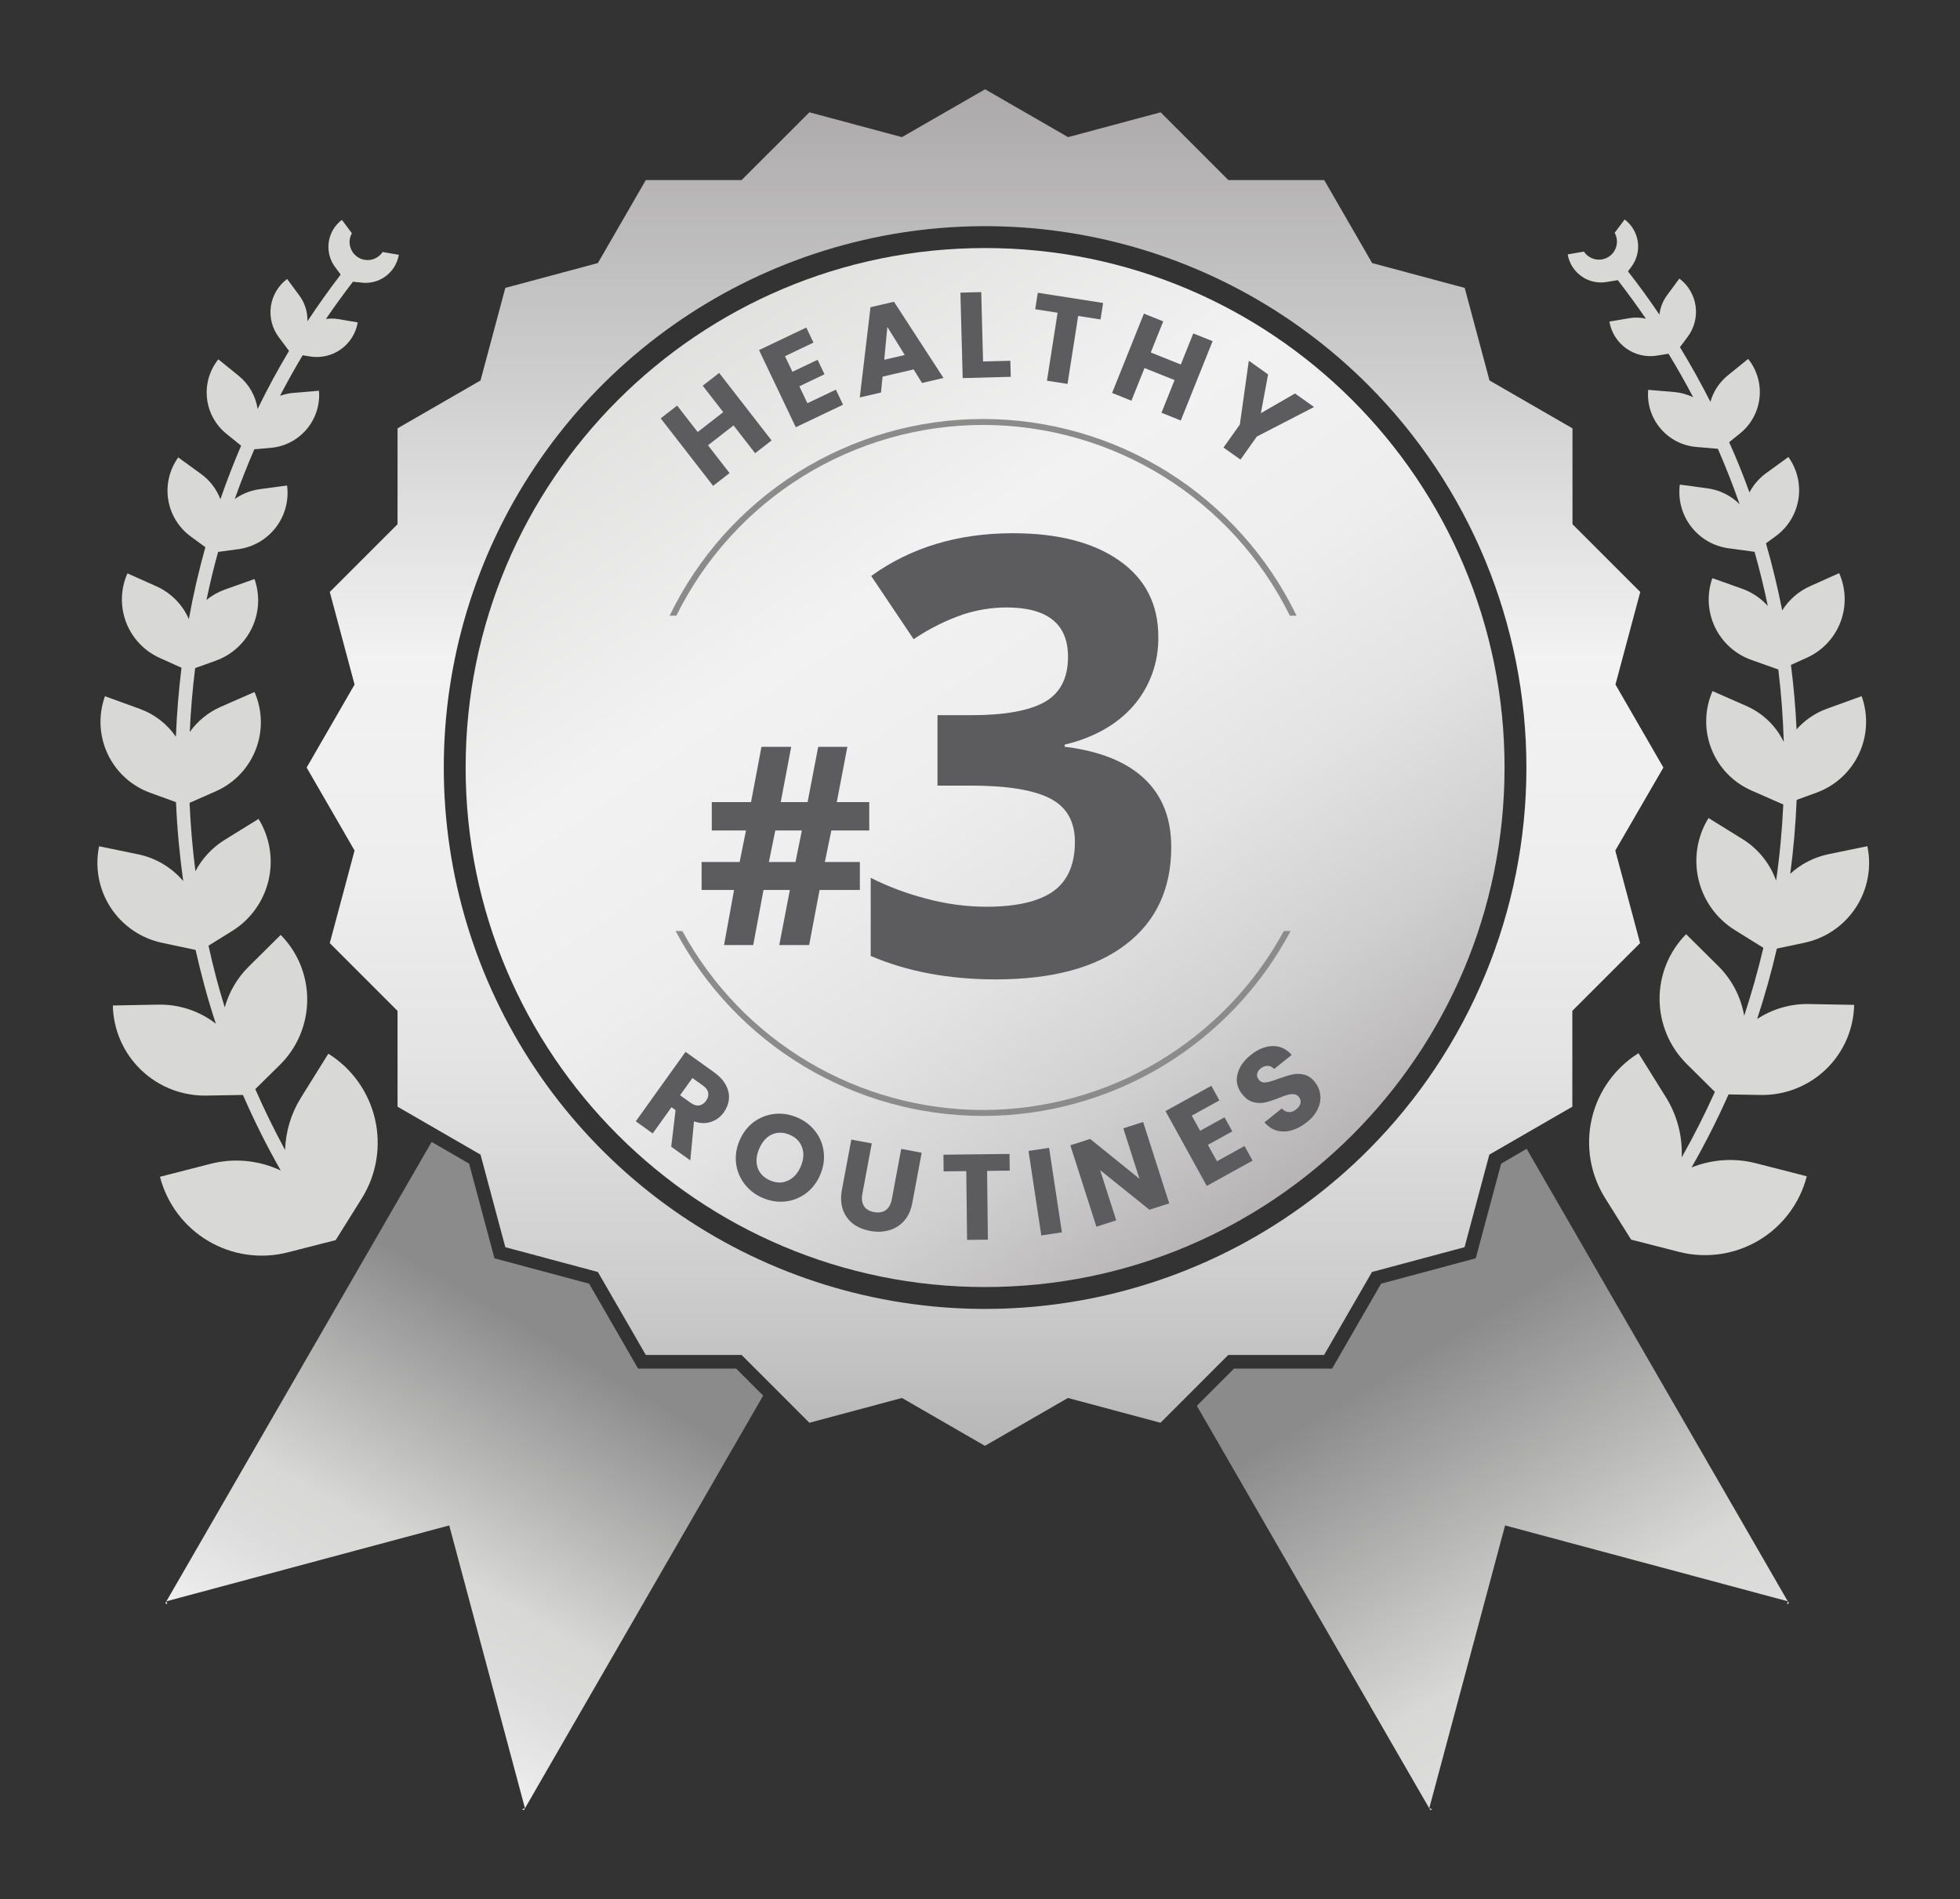
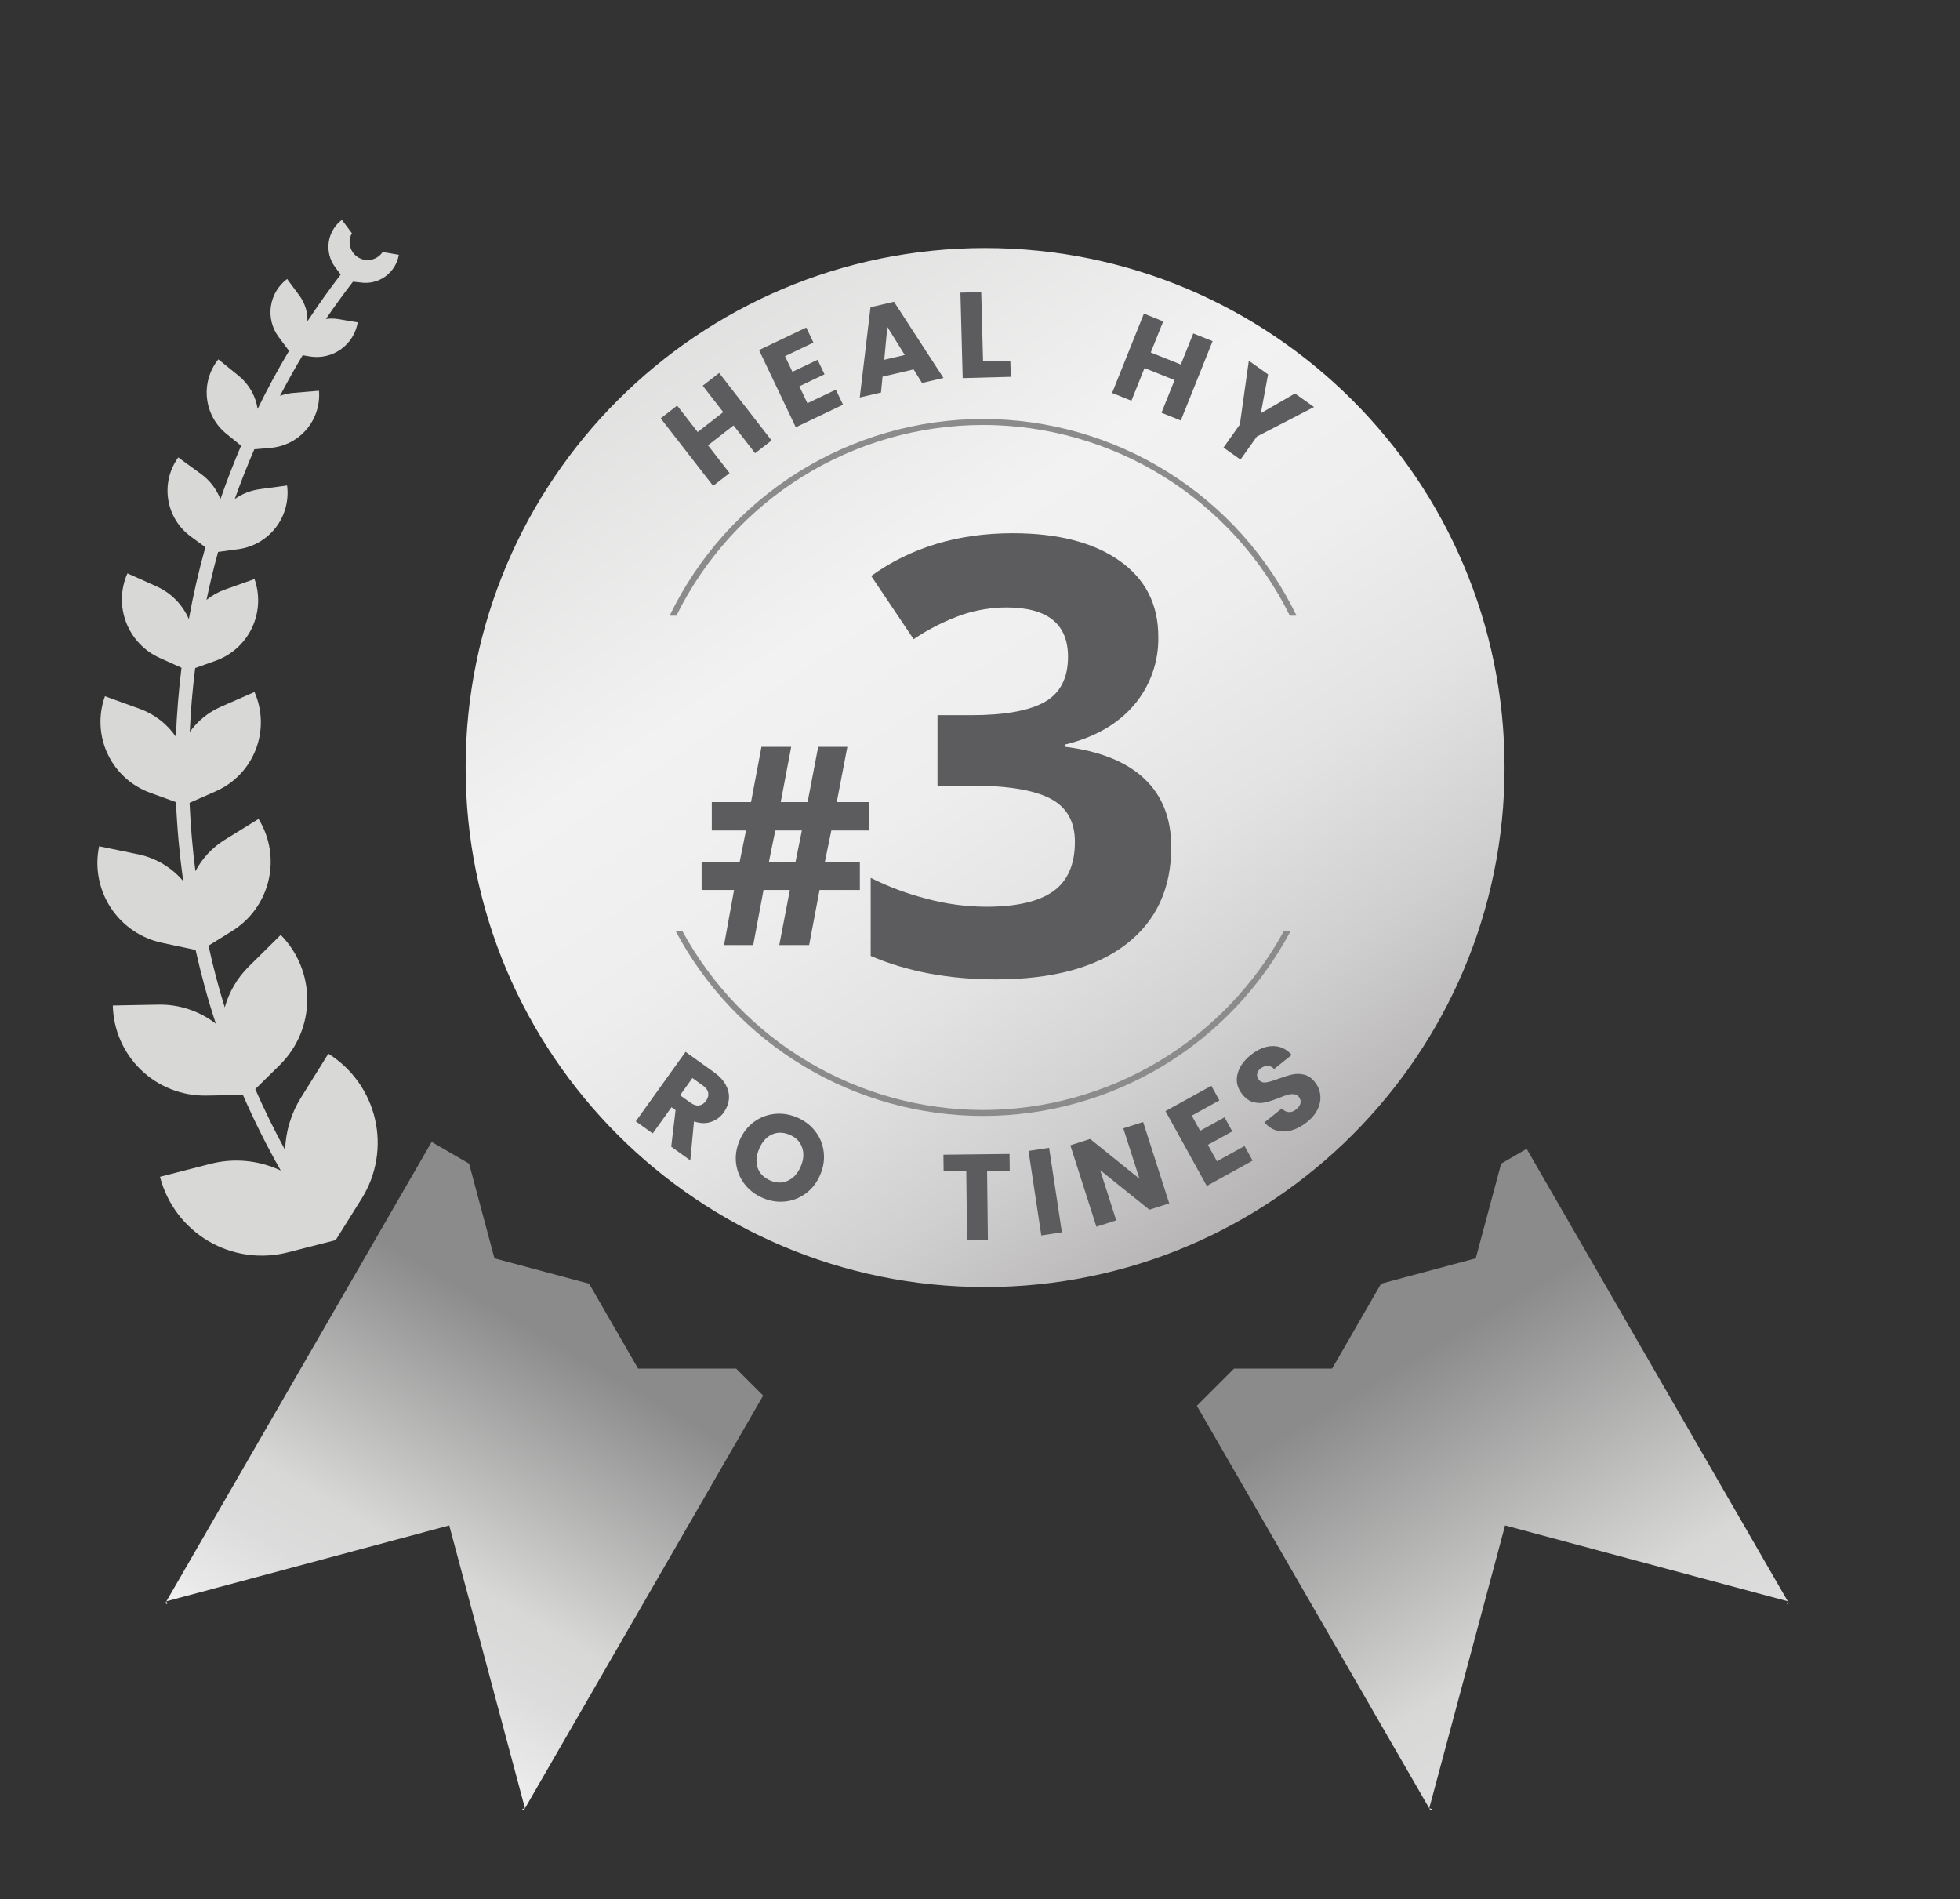
<svg xmlns="http://www.w3.org/2000/svg" width="483" height="468" viewBox="0 0 483 468" fill="none">
  <rect x="0" y="0" width="483" height="468" fill="#333333" stroke="none" />
  <path d="M41.216 395.31L41.016 394.56L40.736 395.04L41.216 395.31Z" fill="url(#paint0_linear_934_60)" />
  <path d="M129.106 446.05L129.376 445.57L128.626 445.78L129.106 446.05Z" fill="url(#paint1_linear_934_60)" />
  <path d="M188.066 343.89L129.366 445.58L110.706 375.88L41.006 394.57L106.366 281.38L115.596 286.73L121.846 310.06L145.176 316.31L157.246 337.24H181.416L188.066 343.89Z" fill="url(#paint2_linear_934_60)" />
  <path d="M440.366 395.31L440.566 394.56L440.846 395.04L440.366 395.31Z" fill="url(#paint3_linear_934_60)" />
  <path d="M352.486 446.05L352.206 445.57L352.956 445.78L352.486 446.05Z" fill="url(#paint4_linear_934_60)" />
  <path d="M440.556 394.57L370.896 375.88L352.206 445.58L294.936 346.4L304.096 337.24H328.266L340.336 316.31L363.666 310.06L369.926 286.73L376.206 283.08L440.556 394.57Z" fill="url(#paint5_linear_934_60)" />
-   <path d="M409.906 189.13L398.096 168.67L404.206 145.87L387.506 129.17V105.55L367.056 93.75L360.946 70.94L338.136 64.82L326.326 44.37H302.716L286.016 27.67L263.206 33.79L242.756 22L222.266 33.79L199.456 27.67L182.756 44.37H159.146L147.336 64.82L124.526 70.94L118.416 93.75L97.966 105.55V129.17L81.266 145.87L87.376 168.68L75.566 189.13L87.376 209.58L81.266 232.39L97.966 249.09V272.7L118.416 284.51L124.526 307.32L147.336 313.43L159.146 333.88H182.756L199.456 350.58L222.266 344.47L242.716 356.27L263.166 344.47L285.976 350.58L302.676 333.88H326.286L338.096 313.43L360.906 307.32L367.016 284.51L387.466 272.7V249.08L404.166 232.39L398.056 209.58L409.906 189.13ZM337.086 283.46C318.429 302.116 294.66 314.82 268.783 319.967C242.906 325.114 216.084 322.472 191.708 312.375C167.333 302.278 146.499 285.18 131.841 263.242C117.183 241.305 109.36 215.514 109.36 189.13C109.36 162.746 117.183 136.955 131.841 115.018C146.499 93.08 167.333 75.982 191.708 65.885C216.084 55.788 242.906 53.146 268.783 58.293C294.66 63.44 318.429 76.144 337.086 94.8C362.099 119.82 376.151 153.751 376.151 189.13C376.151 224.509 362.099 258.44 337.086 283.46V283.46Z" fill="url(#paint6_linear_934_60)" />
  <path d="M242.756 317.14C313.454 317.14 370.766 259.828 370.766 189.13C370.766 118.432 313.454 61.12 242.756 61.12C172.058 61.12 114.746 118.432 114.746 189.13C114.746 259.828 172.058 317.14 242.756 317.14Z" fill="url(#paint7_linear_934_60)" />
  <path d="M88.706 69.59C90.879 69.955 93.108 69.443 94.904 68.166C96.7 66.89 97.916 64.953 98.286 62.78L94.286 62.1C93.65 63.057 92.668 63.729 91.547 63.977C90.425 64.225 89.251 64.029 88.272 63.43C87.292 62.831 86.582 61.875 86.292 60.764C86.002 59.652 86.154 58.472 86.716 57.47L84.256 54.18C82.492 55.503 81.325 57.472 81.012 59.655C80.699 61.837 81.265 64.055 82.586 65.82L83.956 67.65C81.076 71.41 78.342 75.25 75.756 79.17C75.832 76.881 75.127 74.635 73.756 72.8L70.756 68.74C69.678 69.546 68.771 70.556 68.084 71.714C67.397 72.871 66.945 74.152 66.754 75.483C66.563 76.815 66.636 78.171 66.969 79.475C67.302 80.778 67.889 82.004 68.696 83.08L71.226 86.46C68.432 91.127 65.852 95.897 63.486 100.77C63.004 97.554 61.334 94.635 58.806 92.59L53.806 88.54C51.639 91.241 50.633 94.692 51.008 98.134C51.383 101.576 53.108 104.729 55.806 106.9L59.416 109.82C57.556 114.16 55.856 118.557 54.316 123.01C53.356 120.508 51.688 118.34 49.516 116.77L43.926 112.71C41.761 115.711 40.872 119.446 41.453 123.1C42.034 126.754 44.037 130.029 47.026 132.21L50.606 134.83C48.976 140.68 47.606 146.6 46.536 152.56C44.978 148.956 42.122 146.068 38.536 144.47L31.406 141.28C29.701 145.107 29.586 149.455 31.086 153.367C32.587 157.279 35.579 160.434 39.406 162.14L44.726 164.54C44.036 170.19 43.566 175.88 43.346 181.54C41.183 178.393 38.093 175.999 34.506 174.69L25.866 171.56C24.193 176.194 24.428 181.302 26.518 185.762C28.609 190.223 32.384 193.671 37.016 195.35L43.376 197.66C43.646 204.16 44.256 210.66 45.146 217.1C42.307 213.754 38.438 211.443 34.146 210.53L24.426 208.53C23.336 213.742 24.358 219.174 27.267 223.634C30.177 228.094 34.736 231.218 39.946 232.32L48.196 234.07C49.586 240.19 51.196 246.26 53.196 252.25C49.139 249.106 44.127 247.447 38.996 247.55L27.806 247.76C27.927 253.76 30.422 259.467 34.745 263.628C39.068 267.79 44.866 270.067 50.866 269.96L59.866 269.8C62.64 276.171 65.751 282.39 69.186 288.43C63.769 285.87 57.626 285.289 51.826 286.79L39.426 289.97C41.14 296.615 45.421 302.308 51.329 305.799C57.236 309.29 64.288 310.294 70.936 308.59L81.876 305.79L82.706 305.59L83.156 304.88L89.156 295.29C92.786 289.469 93.957 282.445 92.412 275.76C90.867 269.076 86.732 263.278 80.916 259.64L74.156 270.48C71.74 274.357 70.394 278.804 70.256 283.37C67.589 278.45 65.139 273.45 62.906 268.37L68.996 262.37C73.26 258.149 75.674 252.408 75.708 246.407C75.742 240.407 73.392 234.639 69.176 230.37L61.236 238.23C58.456 241.003 56.441 244.448 55.386 248.23C53.826 243.203 52.492 238.134 51.386 233.02L57.186 229.42C61.713 226.619 64.943 222.137 66.167 216.956C67.392 211.776 66.51 206.321 63.716 201.79L55.286 207C52.274 208.883 49.814 211.529 48.156 214.67C47.442 209.083 46.962 203.47 46.716 197.83L53.176 194.98C55.409 194 57.427 192.59 59.115 190.829C60.803 189.069 62.128 186.993 63.014 184.721C63.9 182.449 64.33 180.024 64.278 177.586C64.227 175.148 63.696 172.743 62.716 170.51L54.326 174.2C51.301 175.543 48.691 177.669 46.766 180.36C46.999 175.1 47.442 169.854 48.096 164.62L53.096 162.83C57.042 161.431 60.271 158.524 62.075 154.746C63.878 150.968 64.109 146.628 62.716 142.68L55.366 145.29C53.743 145.88 52.229 146.735 50.886 147.82C51.726 143.82 52.656 139.91 53.746 136L58.746 135.32C62.414 134.823 65.736 132.893 67.985 129.952C70.234 127.012 71.226 123.301 70.746 119.63L63.916 120.55C61.735 120.862 59.659 121.685 57.856 122.95C59.316 118.82 60.936 114.74 62.676 110.7L66.676 110.36C70.124 110.072 73.317 108.428 75.553 105.788C77.79 103.148 78.888 99.729 78.606 96.28L72.186 96.82C71.096 96.924 70.024 97.166 68.996 97.54C70.766 94.16 72.616 90.83 74.586 87.54L76.366 87.83C79.041 88.279 81.786 87.647 83.996 86.074C86.207 84.501 87.703 82.115 88.156 79.44L83.156 78.6C82.214 78.465 81.258 78.465 80.316 78.6C82.436 75.48 84.666 72.43 86.976 69.42L88.706 69.59Z" fill="#D8D8D7" />
-   <path d="M433.006 251.1C434.886 245.37 436.526 239.58 437.866 233.74L444.666 232.3C449.875 231.198 454.433 228.073 457.341 223.613C460.249 219.153 461.269 213.721 460.176 208.51L450.456 210.51C446.986 211.253 443.779 212.911 441.166 215.31C441.972 209.257 442.499 203.187 442.746 197.1L447.606 195.33C452.237 193.651 456.013 190.203 458.103 185.742C460.194 181.282 460.428 176.174 458.756 171.54L450.116 174.67C447.27 175.716 444.73 177.455 442.726 179.73C442.479 174.397 442.016 169.1 441.336 163.84L445.216 162.09C449.042 160.384 452.035 157.228 453.535 153.317C455.035 149.405 454.92 145.057 453.216 141.23L446.096 144.42C443.244 145.684 440.837 147.774 439.186 150.42C438.092 144.86 436.759 139.347 435.186 133.88L437.606 132.11C440.594 129.929 442.598 126.654 443.179 123C443.759 119.346 442.87 115.61 440.706 112.61L435.116 116.67C433.448 117.906 432.08 119.502 431.116 121.34C429.616 117.17 427.956 113.05 426.116 108.96L428.796 106.8C431.493 104.629 433.219 101.476 433.594 98.034C433.969 94.591 432.962 91.141 430.796 88.44L425.796 92.49C423.72 94.168 422.217 96.45 421.496 99.02C419.176 94.447 416.672 89.953 413.986 85.54L415.906 82.98C417.53 80.804 418.225 78.072 417.839 75.384C417.453 72.696 416.017 70.271 413.846 68.64L410.846 72.7C409.797 74.116 409.135 75.781 408.926 77.53C406.486 73.91 403.926 70.36 401.176 66.86L402.036 65.72C403.353 63.952 403.915 61.735 403.601 59.553C403.286 57.371 402.119 55.403 400.356 54.08L397.896 57.37C398.457 58.372 398.609 59.552 398.319 60.663C398.029 61.775 397.32 62.73 396.34 63.33C395.36 63.929 394.186 64.125 393.065 63.877C391.943 63.629 390.962 62.956 390.326 62L386.326 62.68C386.693 64.852 387.907 66.789 389.701 68.066C391.496 69.343 393.724 69.855 395.896 69.49L398.666 69.03C401.066 72.14 403.396 75.31 405.596 78.53C404.284 78.223 402.925 78.175 401.596 78.39L396.596 79.23C397.051 81.906 398.549 84.292 400.761 85.865C402.973 87.438 405.719 88.069 408.396 87.62L411.166 87.16C413.319 90.687 415.346 94.263 417.246 97.89C415.781 97.177 414.198 96.74 412.576 96.6L406.156 96.06C406.008 97.769 406.2 99.491 406.72 101.125C407.241 102.76 408.08 104.275 409.189 105.584C410.298 106.893 411.655 107.969 413.182 108.751C414.709 109.533 416.375 110.005 418.086 110.14L423.336 110.59C425.296 115.09 427.082 119.643 428.696 124.25C426.559 122.119 423.785 120.742 420.796 120.33L413.956 119.41C413.475 123.08 414.468 126.792 416.717 129.732C418.966 132.673 422.287 134.603 425.956 135.1L431.956 135.92L432.376 135.97C433.616 140.39 434.716 144.83 435.636 149.31C433.912 147.396 431.74 145.94 429.316 145.07L421.976 142.46C420.58 146.408 420.809 150.748 422.613 154.527C424.417 158.306 427.648 161.213 431.596 162.61L438.086 164.92L438.226 164.97C438.956 170.9 439.386 176.86 439.576 182.83C437.665 178.886 434.415 175.749 430.406 173.98L422.016 170.29C420.041 174.801 419.936 179.91 421.725 184.498C423.513 189.086 427.049 192.776 431.556 194.76L438.976 198.03L439.456 198.23C439.156 204.5 438.586 210.76 437.686 217C436.167 212.763 433.264 209.163 429.446 206.78L421.026 201.57C418.228 206.099 417.343 211.554 418.566 216.735C419.788 221.916 423.018 226.4 427.546 229.2L434.546 233.55C433.212 239.183 431.636 244.77 429.816 250.31C429.018 245.659 426.788 241.372 423.436 238.05L415.506 230.19C411.288 234.458 408.936 240.225 408.968 246.225C409 252.225 411.413 257.968 415.676 262.19L422.596 269.05C420.136 274.517 417.409 279.9 414.416 285.2C414.65 279.974 413.294 274.799 410.526 270.36L403.766 259.52C397.947 263.156 393.81 268.953 392.264 275.638C390.717 282.322 391.886 289.348 395.516 295.17L401.516 304.76L401.976 305.47L402.796 305.67L413.736 308.47C420.383 310.174 427.435 309.17 433.343 305.679C439.251 302.188 443.532 296.495 445.246 289.85L432.846 286.67C427.543 285.28 421.934 285.63 416.846 287.67C420.188 281.828 423.232 275.82 425.966 269.67L433.856 269.81C439.855 269.917 445.653 267.64 449.976 263.478C454.299 259.316 456.795 253.61 456.916 247.61L445.716 247.4C441.203 247.325 436.773 248.615 433.006 251.1V251.1Z" fill="#D8D8D7" />
  <path d="M242.266 104.71C257.994 104.719 273.407 109.124 286.764 117.429C300.121 125.734 310.89 137.608 317.856 151.71H319.506C312.488 137.187 301.519 124.937 287.856 116.364C274.193 107.792 258.39 103.245 242.261 103.245C226.131 103.245 210.328 107.792 196.665 116.364C183.003 124.937 172.033 137.187 165.016 151.71H166.676C173.639 137.607 184.408 125.731 197.766 117.426C211.123 109.121 226.537 104.716 242.266 104.71V104.71ZM242.266 273.51C227.091 273.498 212.2 269.397 199.158 261.639C186.117 253.88 175.407 242.75 168.156 229.42H166.496C173.8 243.176 184.712 254.684 198.06 262.71C211.409 270.735 226.69 274.975 242.266 274.975C257.841 274.975 273.122 270.735 286.471 262.71C299.819 254.684 310.731 243.176 318.036 229.42H316.376C309.123 242.749 298.413 253.877 285.372 261.636C272.331 269.394 257.44 273.496 242.266 273.51V273.51Z" fill="#8B8B8B" />
  <path d="M204.866 204.64L203.266 212.4H211.896V219.29H201.966L199.396 232.87H192.036L194.646 219.29H188.156L185.616 232.87H178.426L180.896 219.29H172.896V212.4H182.266L183.836 204.64H175.406V197.64H185.076L187.646 184.03H194.976L192.396 197.64H199.016L201.626 184.03H208.816L206.206 197.64H214.206V204.64H204.866ZM189.476 212.4H196.036L197.606 204.64H191.056L189.476 212.4Z" fill="#5C5C5E" />
  <path d="M285.436 156.84C285.581 163.062 283.419 169.117 279.366 173.84C275.319 178.507 269.653 181.723 262.366 183.49V184C270.999 185.067 277.536 187.687 281.976 191.86C286.416 196.033 288.633 201.657 288.626 208.73C288.626 219.01 284.896 227.01 277.436 232.73C269.976 238.45 259.309 241.317 245.436 241.33C233.823 241.33 223.533 239.403 214.566 235.55V216.31C218.932 218.497 223.517 220.213 228.246 221.43C233.061 222.737 238.026 223.409 243.016 223.43C250.476 223.43 255.986 222.16 259.546 219.62C263.106 217.08 264.886 213.01 264.886 207.41C264.886 202.39 262.839 198.83 258.746 196.73C254.653 194.63 248.116 193.58 239.136 193.58H231.026V176.23H239.266C247.553 176.23 253.613 175.143 257.446 172.97C261.279 170.797 263.193 167.08 263.186 161.82C263.186 153.72 258.112 149.673 247.966 149.68C244.326 149.699 240.712 150.29 237.256 151.43C232.973 152.92 228.903 154.961 225.146 157.5L214.686 141.92C224.446 134.9 236.076 131.39 249.576 131.39C260.649 131.39 269.393 133.633 275.806 138.12C282.219 142.607 285.429 148.847 285.436 156.84Z" fill="#5C5C5E" />
  <path d="M177.221 91.896L190.138 108.53L186.086 111.676L180.768 104.828L174.466 109.723L179.783 116.571L175.731 119.717L162.815 103.083L166.866 99.937L171.926 106.453L178.229 101.559L173.169 95.043L177.221 91.896Z" fill="#5C5C5E" />
  <path d="M193.445 87.763L195.277 91.609L201.479 88.655L203.182 92.23L196.98 95.184L198.967 99.355L205.981 96.014L207.749 99.725L196.103 105.272L187.046 86.259L198.692 80.711L200.46 84.422L193.445 87.763Z" fill="#5C5C5E" />
  <path d="M225.142 91.029L217.487 92.812L217.104 96.721L211.874 97.939L214.517 75.7L220.302 74.352L232.501 93.134L227.213 94.366L225.142 91.029ZM222.958 87.472L218.667 80.555L217.903 88.649L222.958 87.472Z" fill="#5C5C5E" />
  <path d="M242.256 89.07L248.974 88.892L249.079 92.85L237.233 93.165L236.673 72.113L241.802 71.977L242.256 89.07Z" fill="#5C5C5E" />
-   <path d="M271.837 74.655L271.202 78.716L265.689 77.854L263.07 94.6L258.001 93.808L260.62 77.061L255.107 76.199L255.742 72.139L271.837 74.655Z" fill="#5C5C5E" />
  <path d="M298.82 84.069L290.982 103.617L286.221 101.707L289.447 93.66L282.04 90.69L278.814 98.738L274.052 96.829L281.89 77.281L286.651 79.19L283.581 86.848L290.988 89.817L294.058 82.16L298.82 84.069Z" fill="#5C5C5E" />
  <path d="M323.821 100.292L309.716 107.573L305.689 113.249L301.505 110.281L305.532 104.605L307.746 88.887L312.492 92.254L310.716 101.809L319.123 96.959L323.821 100.292Z" fill="#5C5C5E" />
  <path d="M165.406 282.557L166.475 273.543L165.475 272.827L160.845 279.29L156.675 276.303L168.938 259.182L175.938 264.196C177.287 265.162 178.265 266.219 178.87 267.366C179.492 268.525 179.741 269.688 179.619 270.855C179.508 272.005 179.091 273.085 178.369 274.093C177.554 275.231 176.501 276.014 175.21 276.443C173.935 276.883 172.538 276.841 171.018 276.319L170.113 285.929L165.406 282.557ZM167.588 269.876L170.174 271.728C170.938 272.275 171.641 272.496 172.283 272.39C172.941 272.295 173.514 271.907 174.003 271.224C174.469 270.574 174.641 269.922 174.519 269.268C174.413 268.626 173.978 268.032 173.213 267.484L170.628 265.633L167.588 269.876Z" fill="#5C5C5E" />
  <path d="M187.974 295.189C186.153 294.411 184.66 293.272 183.496 291.774C182.349 290.284 181.648 288.592 181.391 286.699C181.16 284.795 181.45 282.896 182.26 281.002C183.069 279.107 184.238 277.595 185.765 276.464C187.31 275.341 189.018 274.679 190.888 274.477C192.776 274.284 194.63 274.576 196.451 275.354C198.271 276.132 199.755 277.267 200.902 278.757C202.066 280.255 202.759 281.943 202.979 283.821C203.217 285.706 202.931 287.596 202.122 289.49C201.312 291.384 200.14 292.906 198.605 294.055C197.077 295.186 195.379 295.852 193.509 296.054C191.64 296.255 189.795 295.967 187.974 295.189ZM189.813 290.885C191.358 291.545 192.81 291.557 194.17 290.92C195.548 290.291 196.599 289.131 197.322 287.439C198.053 285.728 198.165 284.167 197.66 282.755C197.18 281.332 196.168 280.29 194.623 279.63C193.06 278.962 191.593 278.933 190.223 279.544C188.871 280.162 187.826 281.336 187.087 283.065C186.356 284.775 186.23 286.342 186.71 287.765C187.216 289.177 188.25 290.217 189.813 290.885Z" fill="#5C5C5E" />
-   <path d="M214.83 281.749L212.517 294.135C212.285 295.374 212.412 296.384 212.897 297.166C213.381 297.949 214.213 298.45 215.393 298.67C216.573 298.89 217.539 298.725 218.293 298.174C219.047 297.623 219.54 296.729 219.771 295.49L222.085 283.104L227.127 284.046L224.82 296.402C224.474 298.25 223.789 299.74 222.764 300.871C221.739 302.002 220.498 302.767 219.039 303.166C217.601 303.569 216.066 303.618 214.434 303.313C212.802 303.008 211.397 302.42 210.216 301.549C209.06 300.661 208.227 299.509 207.719 298.091C207.214 296.654 207.134 295.012 207.479 293.164L209.787 280.807L214.83 281.749Z" fill="#5C5C5E" />
  <path d="M248.779 284.341L248.827 288.45L243.247 288.515L243.443 305.464L238.314 305.523L238.118 288.574L232.538 288.639L232.49 284.529L248.779 284.341Z" fill="#5C5C5E" />
  <path d="M258.528 282.832L261.68 303.655L256.607 304.423L253.456 283.6L258.528 282.832Z" fill="#5C5C5E" />
  <path d="M288.128 296.521L283.242 298.086L271.108 288.333L275.071 300.704L270.186 302.269L263.761 282.213L268.646 280.648L280.798 290.458L276.817 278.031L281.702 276.465L288.128 296.521Z" fill="#5C5C5E" />
  <path d="M293.686 274.901L295.744 278.631L301.759 275.313L303.672 278.78L297.657 282.099L299.888 286.144L306.692 282.391L308.677 285.99L297.382 292.221L287.209 273.78L298.505 267.549L300.49 271.148L293.686 274.901Z" fill="#5C5C5E" />
  <path d="M322.09 276.486C320.889 277.45 319.656 278.119 318.391 278.493C317.127 278.867 315.899 278.903 314.709 278.602C313.534 278.288 312.499 277.606 311.604 276.554L315.862 273.137C316.413 273.695 316.999 273.994 317.621 274.034C318.23 274.058 318.823 273.838 319.4 273.375C319.993 272.899 320.354 272.391 320.485 271.851C320.602 271.294 320.467 270.775 320.079 270.291C319.754 269.886 319.344 269.663 318.851 269.623C318.373 269.571 317.862 269.621 317.319 269.775C316.791 269.917 316.073 270.172 315.165 270.542C313.841 271.066 312.713 271.433 311.779 271.644C310.846 271.855 309.88 271.834 308.884 271.583C307.887 271.332 306.975 270.691 306.149 269.662C304.922 268.133 304.518 266.495 304.937 264.749C305.344 262.986 306.436 261.392 308.214 259.965C310.024 258.513 311.832 257.779 313.641 257.763C315.437 257.733 316.993 258.458 318.311 259.939L313.982 263.413C313.526 262.908 312.999 262.651 312.402 262.643C311.793 262.619 311.208 262.832 310.646 263.283C310.163 263.671 309.879 264.116 309.796 264.619C309.7 265.107 309.846 265.592 310.234 266.076C310.659 266.606 311.241 266.819 311.978 266.715C312.715 266.611 313.751 266.304 315.087 265.796C316.436 265.304 317.569 264.959 318.487 264.76C319.421 264.55 320.38 264.562 321.364 264.798C322.348 265.034 323.234 265.643 324.023 266.626C324.774 267.562 325.215 268.606 325.345 269.758C325.49 270.898 325.292 272.057 324.75 273.235C324.209 274.414 323.322 275.498 322.09 276.486Z" fill="#5C5C5E" />
  <defs>
    <linearGradient id="paint0_linear_934_60" x1="40.376" y1="396.2" x2="134.556" y2="235.283" gradientUnits="userSpaceOnUse">
      <stop stop-color="#F2F2F2" />
      <stop offset="0.07" stop-color="#E9E9E9" />
      <stop offset="0.22" stop-color="#DCDCDC" />
      <stop offset="0.35" stop-color="#D8D8D7" />
      <stop offset="0.86" stop-color="#8B8B8B" />
    </linearGradient>
    <linearGradient id="paint1_linear_934_60" x1="127.956" y1="447.46" x2="222.139" y2="286.568" gradientUnits="userSpaceOnUse">
      <stop stop-color="#F2F2F2" />
      <stop offset="0.07" stop-color="#E9E9E9" />
      <stop offset="0.22" stop-color="#DCDCDC" />
      <stop offset="0.35" stop-color="#D8D8D7" />
      <stop offset="0.86" stop-color="#8B8B8B" />
    </linearGradient>
    <linearGradient id="paint2_linear_934_60" x1="84.126" y1="421.12" x2="145.636" y2="316.04" gradientUnits="userSpaceOnUse">
      <stop stop-color="#F2F2F2" />
      <stop offset="0.07" stop-color="#E9E9E9" />
      <stop offset="0.22" stop-color="#DCDCDC" />
      <stop offset="0.35" stop-color="#D8D8D7" />
      <stop offset="0.86" stop-color="#8B8B8B" />
    </linearGradient>
    <linearGradient id="paint3_linear_934_60" x1="463.291" y1="433.05" x2="344.273" y2="234.208" gradientUnits="userSpaceOnUse">
      <stop stop-color="#F2F2F2" />
      <stop offset="0.07" stop-color="#E9E9E9" />
      <stop offset="0.22" stop-color="#DCDCDC" />
      <stop offset="0.35" stop-color="#D8D8D7" />
      <stop offset="0.86" stop-color="#8B8B8B" />
    </linearGradient>
    <linearGradient id="paint4_linear_934_60" x1="376.226" y1="485.171" x2="257.202" y2="286.359" gradientUnits="userSpaceOnUse">
      <stop stop-color="#F2F2F2" />
      <stop offset="0.07" stop-color="#E9E9E9" />
      <stop offset="0.22" stop-color="#DCDCDC" />
      <stop offset="0.35" stop-color="#D8D8D7" />
      <stop offset="0.86" stop-color="#8B8B8B" />
    </linearGradient>
    <linearGradient id="paint5_linear_934_60" x1="412.376" y1="444.8" x2="336.166" y2="317.49" gradientUnits="userSpaceOnUse">
      <stop stop-color="#F2F2F2" />
      <stop offset="0.07" stop-color="#E9E9E9" />
      <stop offset="0.22" stop-color="#DCDCDC" />
      <stop offset="0.35" stop-color="#D8D8D7" />
      <stop offset="0.86" stop-color="#8B8B8B" />
    </linearGradient>
    <linearGradient id="paint6_linear_934_60" x1="242.756" y1="12.68" x2="242.756" y2="417.14" gradientUnits="userSpaceOnUse">
      <stop stop-color="#A6A4A4" />
      <stop offset="0.37" stop-color="#F2F2F2" />
      <stop offset="0.5" stop-color="#EEEEEE" />
      <stop offset="0.62" stop-color="#E3E3E3" />
      <stop offset="0.74" stop-color="#CFCFCF" />
      <stop offset="0.86" stop-color="#B4B4B4" />
      <stop offset="0.98" stop-color="#929292" />
      <stop offset="1" stop-color="#8B8B8B" />
    </linearGradient>
    <linearGradient id="paint7_linear_934_60" x1="148.506" y1="48.79" x2="326.406" y2="313.69" gradientUnits="userSpaceOnUse">
      <stop stop-color="#D8D8D7" />
      <stop offset="0.37" stop-color="#F2F2F2" />
      <stop offset="0.52" stop-color="#EEEEEE" />
      <stop offset="0.66" stop-color="#E3E3E3" />
      <stop offset="0.8" stop-color="#D0CFCF" />
      <stop offset="0.93" stop-color="#B6B4B4" />
      <stop offset="1" stop-color="#A6A4A4" />
    </linearGradient>
  </defs>
</svg>